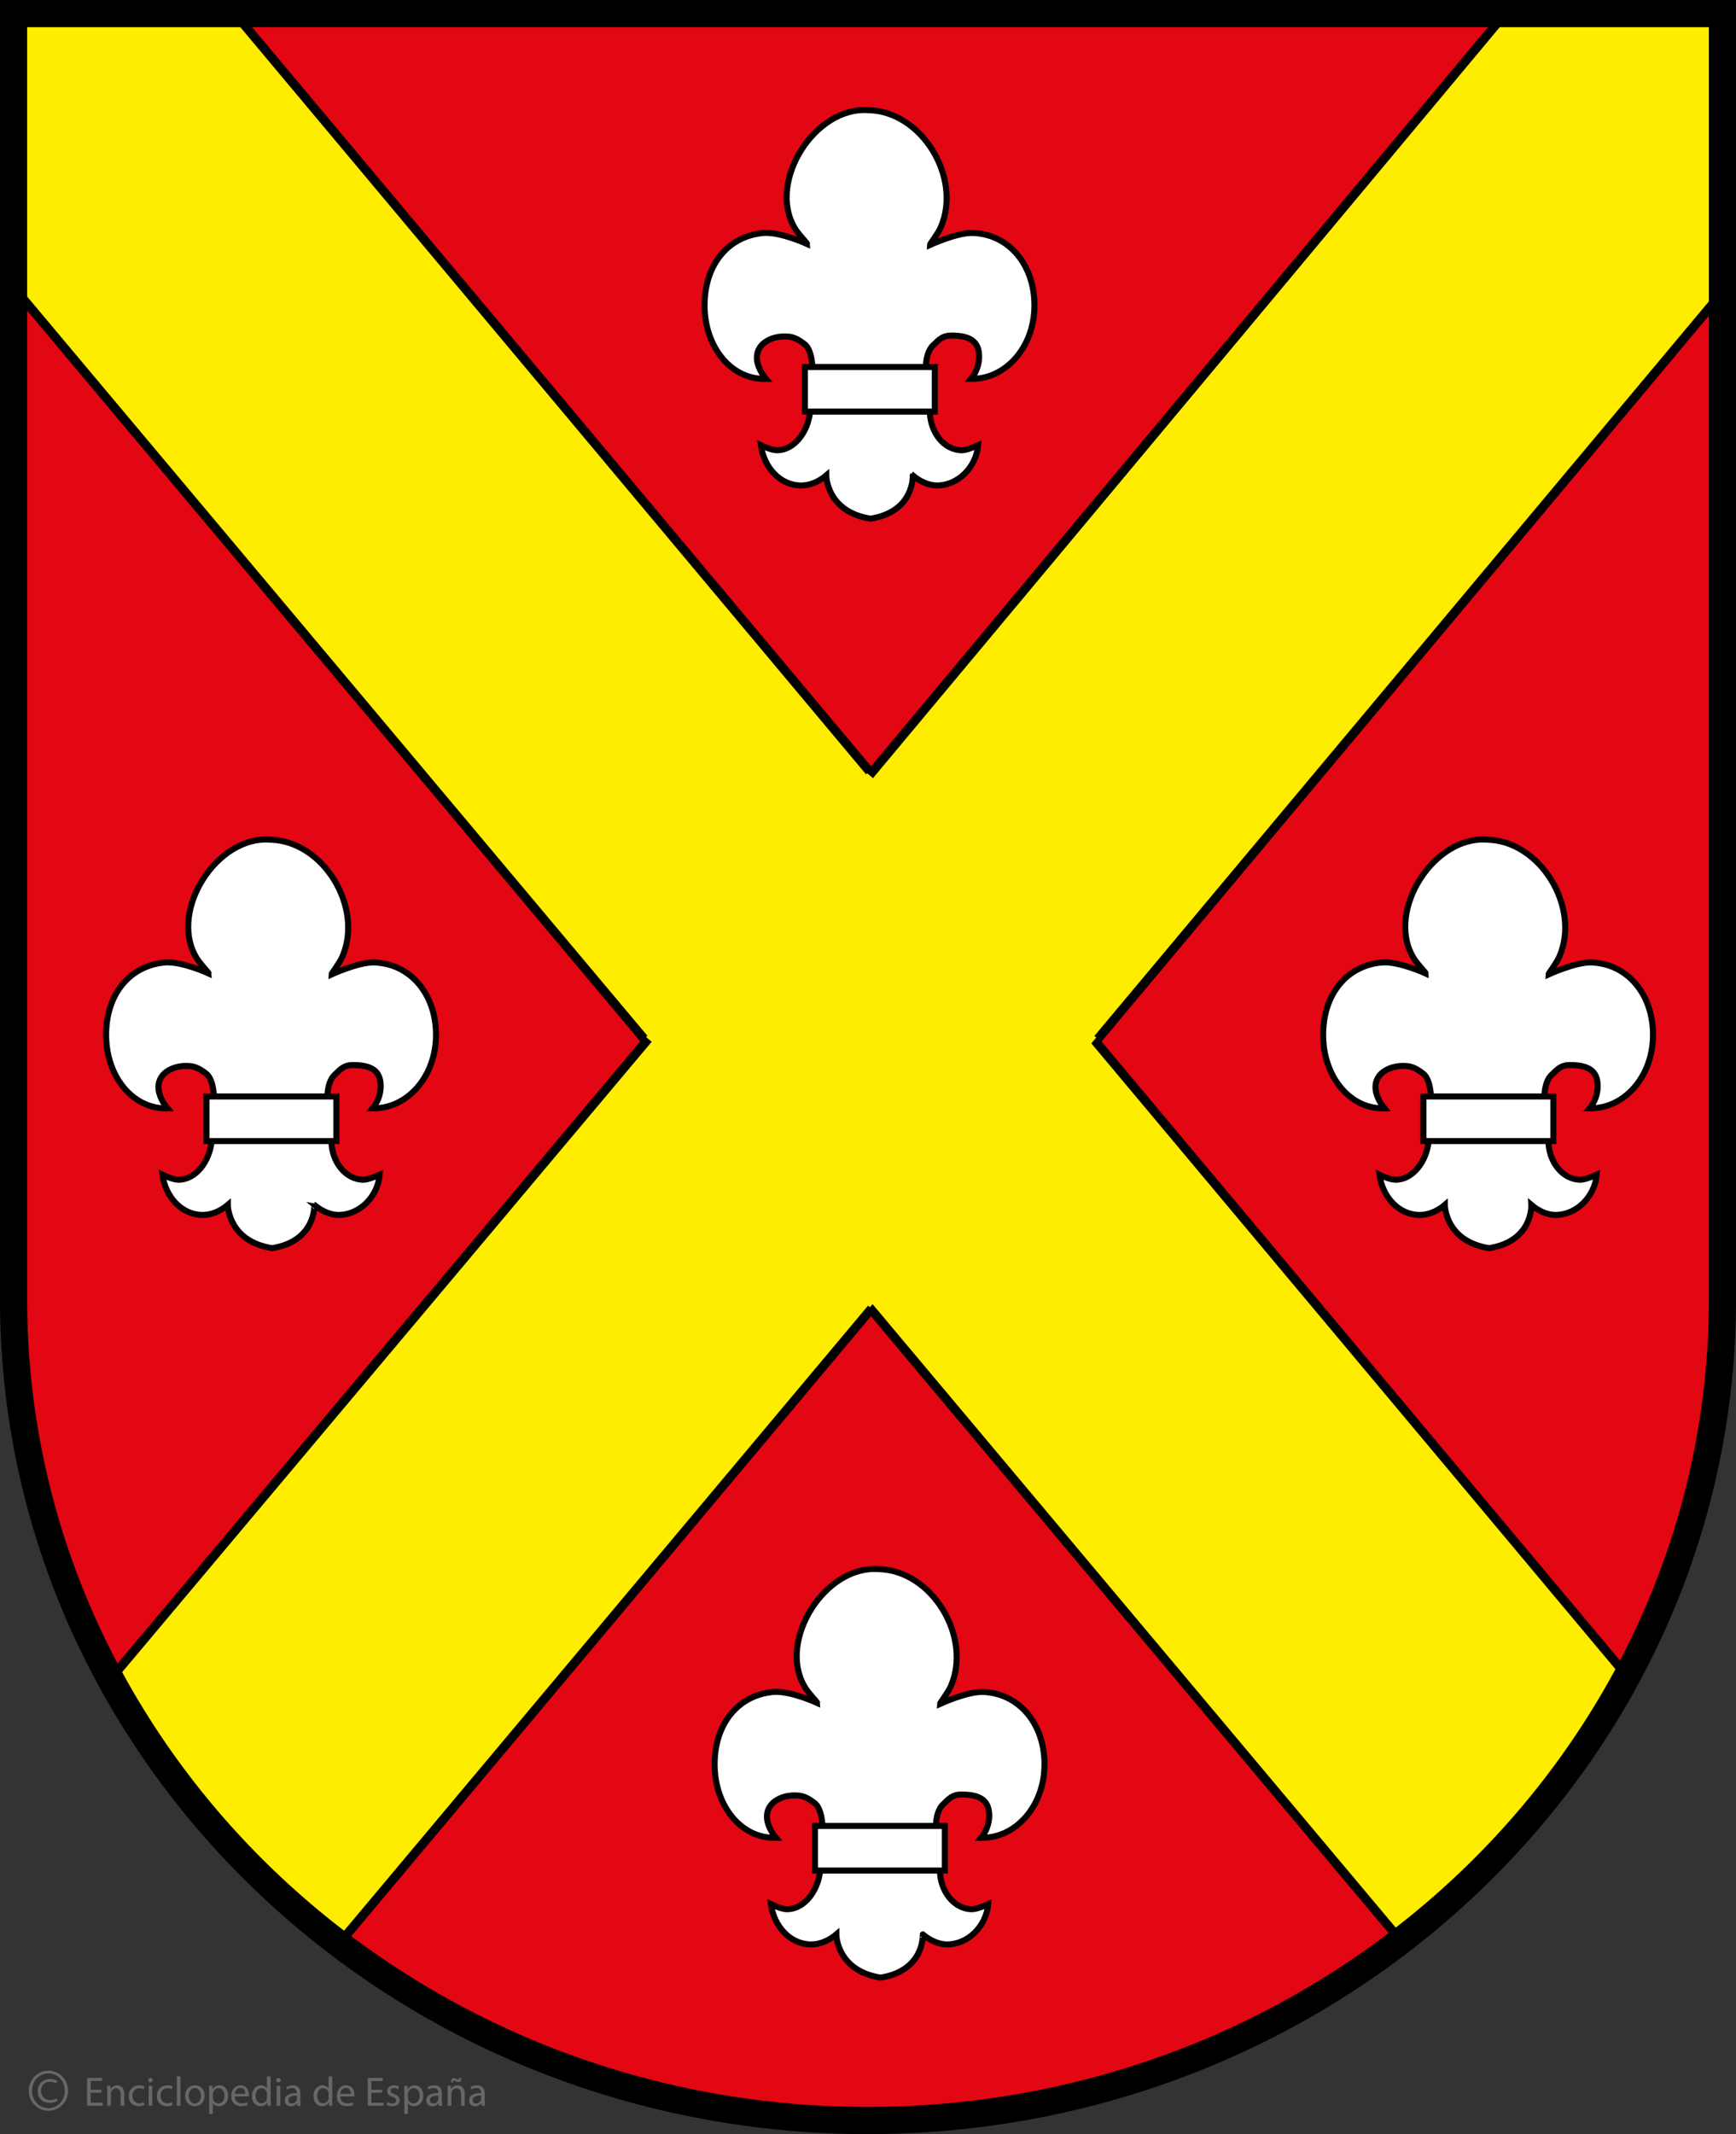
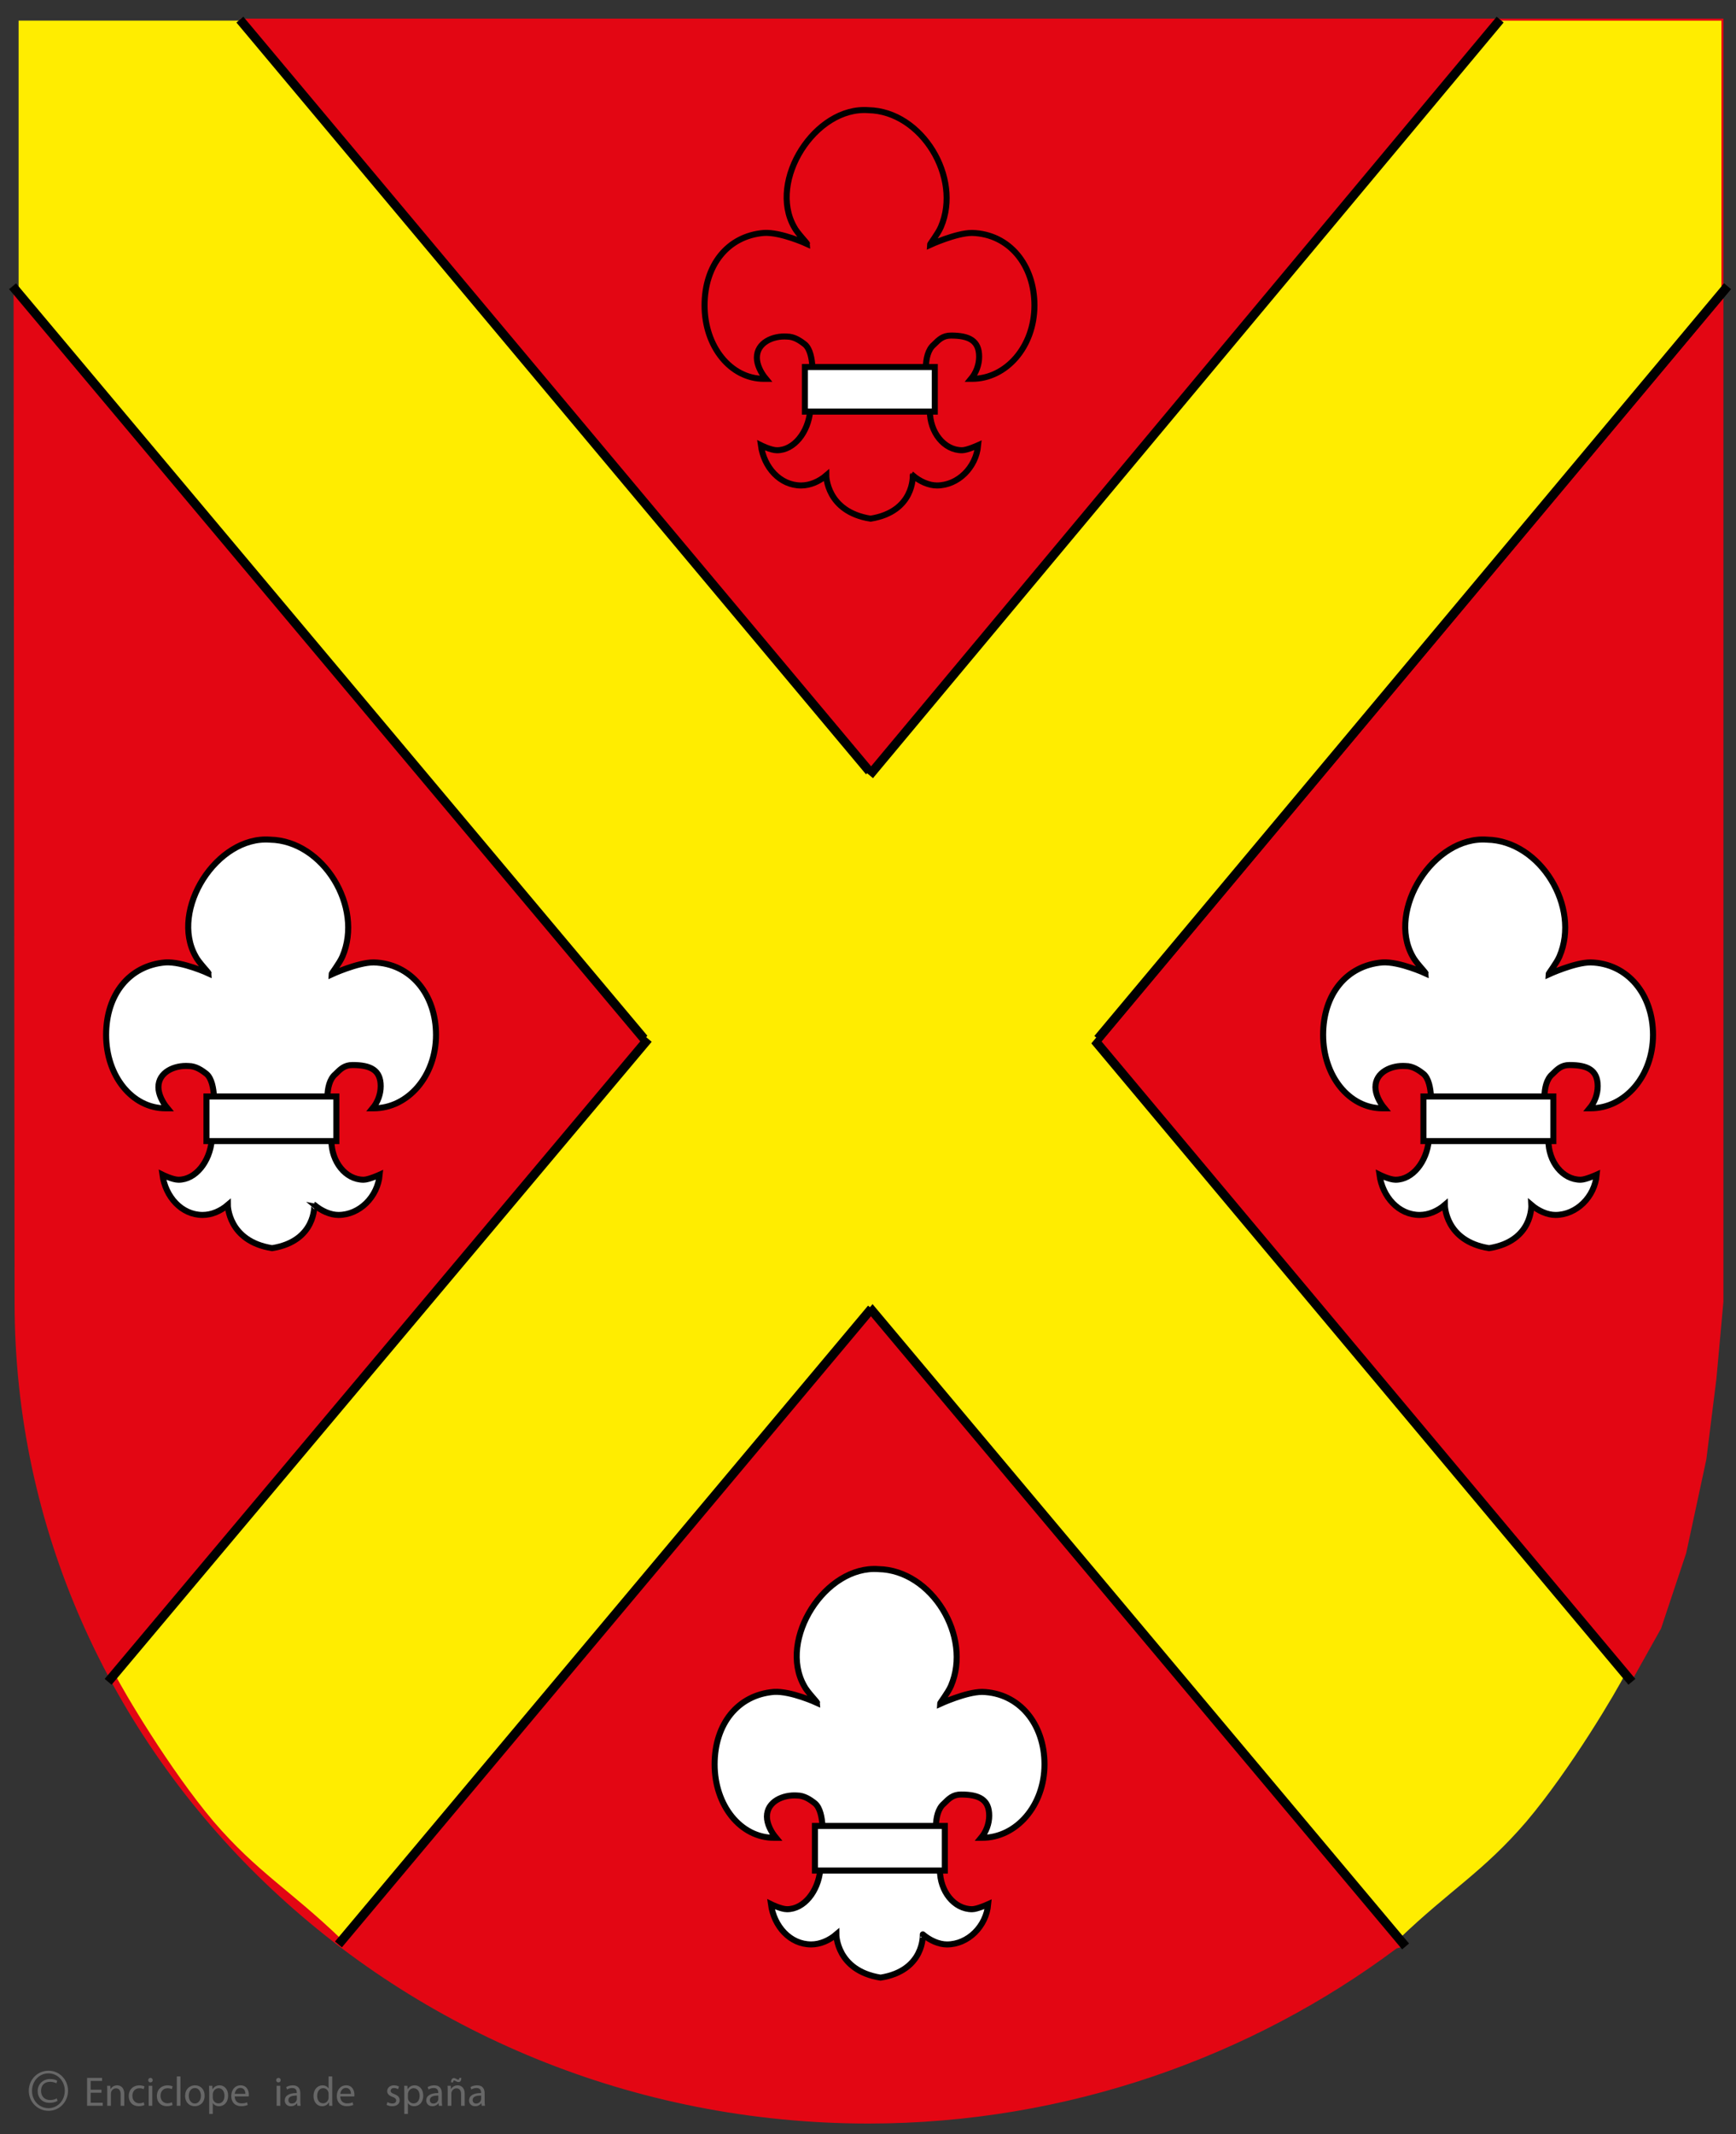
<svg xmlns="http://www.w3.org/2000/svg" version="1.0" id="Capa_1" x="0px" y="0px" width="172.6px" height="212.1px" viewBox="0 0 172.6 212.1" enable-background="new 0 0 172.6 212.1" xml:space="preserve">
  <rect x="0" y="0" width="172.6" height="212.1" fill="#333333" stroke="none" />
  <g>
    <path fill="#E30613" d="M139.85,193.35l-138.5-165l0.1,101.099c0,45,38.1,81.602,84.899,81.602c19.801,0,38.2-6.701,52.5-17.4   L139.85,193.35L139.85,193.35z" />
    <polygon fill="#E30613" points="162.35,166.85 23.85,1.85 171.35,1.85 171.35,129.35 170.65,137.051 169.65,145.051 167.65,154.35    165.15,161.85 165.15,161.85 162.35,166.85  " />
    <path fill="#FFED00" d="M24.25,2.15l137.4,164.1c-0.9,1.801-5.5,9.6-9.9,14.801c-4.3,5-7.6,6.799-12.6,11.6L1.85,29.05v-27h22.5   L24.25,2.15L24.25,2.15z" />
    <path fill="none" stroke="#000000" stroke-width="0.9" stroke-miterlimit="3.864" d="M23.85,1.95l138.4,165.2 M109.05,103.35   l62.7-74.9 M139.75,193.449L1.25,28.45 M139.75,193.449L1.25,28.45" />
    <path fill="#FFED00" d="M148.75,2.15l-137.4,164.1c0.9,1.801,5.5,9.6,9.9,14.801c4.3,5,7.6,6.799,12.6,11.6l137.3-163.6v-27h-22.5   L148.75,2.15L148.75,2.15z" />
    <path fill="none" stroke="#000000" stroke-width="0.9" stroke-miterlimit="3.864" d="M149.15,1.95l-62.7,75.1 M109.15,103.25   l62.6-74.8 M64.45,103.25l-53.7,63.9 M33.65,193.25l53-63.199" />
-     <path fill="none" stroke="#000000" stroke-width="2.7" stroke-miterlimit="3.864" d="M1.35,129.15V1.35h169.9v127.8   c0,45-38.1,81.6-85,81.6C39.45,210.75,1.35,174.15,1.35,129.15L1.35,129.15z" />
    <path fill="none" stroke="#000000" stroke-width="0.6" stroke-miterlimit="3.864" d="M77.75,36.85L77.75,36.85L77.75,36.85z" />
-     <path fill="#FFFFFF" d="M86.55,51.55c-4.4-0.7-4.4-4.3-4.4-4.3c-0.7,0.6-1.6,1-2.5,1c-2.1,0-3.7-1.8-4-4c0,0,1,0.5,1.6,0.5   c1.7,0,3.1-1.8,3.3-3.9l0.2-2.8l0,0c0,0,0.3-2.9-0.7-3.8c-0.5-0.4-1.1-0.8-1.8-0.8c-1.4-0.1-3,0.6-3,2.1c0,0.7,0.4,1.5,0.9,2.1   c0,0,0,0-0.2,0c-3.3,0-5.9-3.2-5.9-7.3c0-4,2.3-6.9,5.9-7.2c1.7-0.1,4.3,1.1,4.3,1.1c0-0.1-1-1.1-1.3-1.7   c-2.6-4.6,2.1-12,7.399-11.6c5.301,0.1,9.301,6.7,7.2,11.6c-0.3,0.7-1.1,1.7-1.1,1.8c0,0,2.6-1.2,4.2-1.2   c3.699,0.1,6.199,3.2,6.199,7.2c0,4.1-2.8,7.3-6.199,7.3H96.55c0.5-0.6,0.8-1.4,0.8-2.2c0-1.6-1-2.1-2.8-2.1   c-0.8,0-1.2,0.4-1.7,0.9c-1.199,1-0.699,3.7-0.699,3.8l0.3,2.8c0,2.1,1.399,3.9,3.2,3.9c0.5,0,1.6-0.5,1.6-0.5c-0.2,2.2-2,4-4.1,4   c-0.801,0-1.7-0.4-2.4-1C90.75,47.25,90.95,50.85,86.55,51.55L86.55,51.55z" />
    <path fill="none" stroke="#000000" stroke-width="0.6" stroke-miterlimit="3.864" d="M86.55,51.55c-4.4-0.7-4.4-4.3-4.4-4.3   c-0.7,0.6-1.6,1-2.5,1c-2.1,0-3.7-1.8-4-4c0,0,1,0.5,1.6,0.5c1.7,0,3.1-1.8,3.3-3.9l0.2-2.8l0,0c0,0,0.3-2.9-0.7-3.8   c-0.5-0.4-1.1-0.8-1.8-0.8c-1.4-0.1-3,0.6-3,2.1c0,0.7,0.4,1.5,0.9,2.1c0,0,0,0-0.2,0c-3.3,0-5.9-3.2-5.9-7.3c0-4,2.3-6.9,5.9-7.2   c1.7-0.1,4.3,1.1,4.3,1.1c0-0.1-1-1.1-1.3-1.7c-2.6-4.6,2.1-12,7.399-11.6c5.301,0.1,9.301,6.7,7.2,11.6c-0.3,0.7-1.1,1.7-1.1,1.8   c0,0,2.6-1.2,4.2-1.2c3.699,0.1,6.199,3.2,6.199,7.2c0,4.1-2.8,7.3-6.199,7.3H96.55c0.5-0.6,0.8-1.4,0.8-2.2c0-1.6-1-2.1-2.8-2.1   c-0.8,0-1.2,0.4-1.7,0.9c-1.199,1-0.699,3.7-0.699,3.8l0.3,2.8c0,2.1,1.399,3.9,3.2,3.9c0.5,0,1.6-0.5,1.6-0.5c-0.2,2.2-2,4-4.1,4   c-0.801,0-1.7-0.4-2.4-1C90.75,47.25,90.95,50.85,86.55,51.55L86.55,51.55z" />
    <polygon fill="#FFFFFF" points="80.025,36.475 92.94,36.475 92.94,40.908 80.025,40.908 80.025,36.475  " />
    <path fill="none" stroke="#000000" stroke-width="0.6" stroke-miterlimit="3.864" d="M80.025,36.475H92.94v4.433H80.025V36.475   L80.025,36.475z M78.75,181.85L78.75,181.85L78.75,181.85z" />
    <path fill="#FFFFFF" d="M87.55,196.551c-4.4-0.701-4.4-4.301-4.4-4.301c-0.7,0.6-1.6,1-2.5,1c-2.1,0-3.7-1.801-4-4   c0,0,1,0.5,1.6,0.5c1.7,0,3.1-1.801,3.3-3.9l0.2-2.799l0,0c0,0,0.3-2.9-0.7-3.801c-0.5-0.4-1.1-0.801-1.8-0.801   c-1.4-0.1-3,0.602-3,2.102c0,0.699,0.4,1.5,0.9,2.1c0,0,0,0-0.2,0c-3.3,0-5.9-3.201-5.9-7.301c0-4,2.3-6.9,5.9-7.199   c1.7-0.1,4.3,1.1,4.3,1.1c0-0.1-1-1.1-1.3-1.699c-2.6-4.602,2.1-12,7.399-11.602c5.301,0.102,9.301,6.701,7.2,11.602   c-0.3,0.699-1.1,1.699-1.1,1.799c0,0,2.6-1.199,4.2-1.199c3.699,0.1,6.199,3.199,6.199,7.199c0,4.1-2.8,7.301-6.199,7.301H97.55   c0.5-0.6,0.8-1.4,0.8-2.201c0-1.6-1-2.1-2.8-2.1c-0.8,0-1.2,0.4-1.7,0.9c-1.199,1-0.699,3.699-0.699,3.801l0.3,2.799   c0,2.1,1.399,3.9,3.2,3.9c0.5,0,1.6-0.5,1.6-0.5c-0.2,2.199-2,4-4.1,4c-0.801,0-1.7-0.4-2.4-1   C91.75,192.25,91.95,195.85,87.55,196.551L87.55,196.551z" />
    <path fill="none" stroke="#000000" stroke-width="0.6" stroke-miterlimit="3.864" d="M87.55,196.551   c-4.4-0.701-4.4-4.301-4.4-4.301c-0.7,0.6-1.6,1-2.5,1c-2.1,0-3.7-1.801-4-4c0,0,1,0.5,1.6,0.5c1.7,0,3.1-1.801,3.3-3.9l0.2-2.799   l0,0c0,0,0.3-2.9-0.7-3.801c-0.5-0.4-1.1-0.801-1.8-0.801c-1.4-0.1-3,0.602-3,2.102c0,0.699,0.4,1.5,0.9,2.1c0,0,0,0-0.2,0   c-3.3,0-5.9-3.201-5.9-7.301c0-4,2.3-6.9,5.9-7.199c1.7-0.1,4.3,1.1,4.3,1.1c0-0.1-1-1.1-1.3-1.699c-2.6-4.602,2.1-12,7.399-11.602   c5.301,0.102,9.301,6.701,7.2,11.602c-0.3,0.699-1.1,1.699-1.1,1.799c0,0,2.6-1.199,4.2-1.199c3.699,0.1,6.199,3.199,6.199,7.199   c0,4.1-2.8,7.301-6.199,7.301H97.55c0.5-0.6,0.8-1.4,0.8-2.201c0-1.6-1-2.1-2.8-2.1c-0.8,0-1.2,0.4-1.7,0.9   c-1.199,1-0.699,3.699-0.699,3.801l0.3,2.799c0,2.1,1.399,3.9,3.2,3.9c0.5,0,1.6-0.5,1.6-0.5c-0.2,2.199-2,4-4.1,4   c-0.801,0-1.7-0.4-2.4-1C91.75,192.25,91.95,195.85,87.55,196.551L87.55,196.551z" />
    <polygon fill="#FFFFFF" points="81.025,181.475 93.94,181.475 93.94,185.908 81.025,185.908 81.025,181.475  " />
    <path fill="none" stroke="#000000" stroke-width="0.6" stroke-miterlimit="3.864" d="M81.025,181.475H93.94v4.434H81.025V181.475   L81.025,181.475z M18.25,109.35L18.25,109.35L18.25,109.35z" />
    <path fill="#FFFFFF" d="M27.05,124.051c-4.4-0.701-4.4-4.301-4.4-4.301c-0.7,0.6-1.6,1-2.5,1c-2.1,0-3.7-1.801-4-4   c0,0,1,0.5,1.6,0.5c1.7,0,3.1-1.801,3.3-3.9l0.2-2.799l0,0c0,0,0.3-2.9-0.7-3.801c-0.5-0.4-1.1-0.801-1.8-0.801   c-1.4-0.1-3,0.602-3,2.102c0,0.699,0.4,1.5,0.9,2.1c0,0,0,0-0.2,0c-3.3,0-5.9-3.201-5.9-7.3c0-4,2.3-6.9,5.9-7.2   c1.7-0.1,4.3,1.1,4.3,1.1c0-0.1-1-1.1-1.3-1.7c-2.6-4.6,2.1-12,7.4-11.6c5.3,0.1,9.3,6.7,7.2,11.6c-0.3,0.7-1.1,1.7-1.1,1.8   c0,0,2.6-1.2,4.2-1.2c3.7,0.1,6.2,3.2,6.2,7.2c0,4.099-2.8,7.3-6.2,7.3h-0.1c0.5-0.6,0.8-1.4,0.8-2.201c0-1.6-1-2.1-2.8-2.1   c-0.8,0-1.2,0.4-1.7,0.9c-1.2,1-0.7,3.699-0.7,3.801l0.3,2.799c0,2.1,1.4,3.9,3.2,3.9c0.5,0,1.6-0.5,1.6-0.5c-0.2,2.199-2,4-4.1,4   c-0.8,0-1.7-0.4-2.4-1C31.25,119.75,31.45,123.35,27.05,124.051L27.05,124.051z" />
    <path fill="none" stroke="#000000" stroke-width="0.6" stroke-miterlimit="3.864" d="M27.05,124.051   c-4.4-0.701-4.4-4.301-4.4-4.301c-0.7,0.6-1.6,1-2.5,1c-2.1,0-3.7-1.801-4-4c0,0,1,0.5,1.6,0.5c1.7,0,3.1-1.801,3.3-3.9l0.2-2.799   l0,0c0,0,0.3-2.9-0.7-3.801c-0.5-0.4-1.1-0.801-1.8-0.801c-1.4-0.1-3,0.602-3,2.102c0,0.699,0.4,1.5,0.9,2.1c0,0,0,0-0.2,0   c-3.3,0-5.9-3.201-5.9-7.3c0-4,2.3-6.9,5.9-7.2c1.7-0.1,4.3,1.1,4.3,1.1c0-0.1-1-1.1-1.3-1.7c-2.6-4.6,2.1-12,7.4-11.6   c5.3,0.1,9.3,6.7,7.2,11.6c-0.3,0.7-1.1,1.7-1.1,1.8c0,0,2.6-1.2,4.2-1.2c3.7,0.1,6.2,3.2,6.2,7.2c0,4.099-2.8,7.3-6.2,7.3h-0.1   c0.5-0.6,0.8-1.4,0.8-2.201c0-1.6-1-2.1-2.8-2.1c-0.8,0-1.2,0.4-1.7,0.9c-1.2,1-0.7,3.699-0.7,3.801l0.3,2.799   c0,2.1,1.4,3.9,3.2,3.9c0.5,0,1.6-0.5,1.6-0.5c-0.2,2.199-2,4-4.1,4c-0.8,0-1.7-0.4-2.4-1C31.25,119.75,31.45,123.35,27.05,124.051   L27.05,124.051z" />
    <polygon fill="#FFFFFF" points="20.525,108.975 33.441,108.975 33.441,113.408 20.525,113.408 20.525,108.975  " />
    <path fill="none" stroke="#000000" stroke-width="0.6" stroke-miterlimit="3.864" d="M20.525,108.975h12.916v4.434H20.525V108.975   L20.525,108.975z M139.25,109.35L139.25,109.35L139.25,109.35z" />
    <path fill="#FFFFFF" d="M148.05,124.051c-4.399-0.701-4.399-4.301-4.399-4.301c-0.7,0.6-1.601,1-2.5,1c-2.101,0-3.7-1.801-4-4   c0,0,1,0.5,1.6,0.5c1.7,0,3.1-1.801,3.3-3.9l0.2-2.799l0,0c0,0,0.3-2.9-0.7-3.801c-0.5-0.4-1.1-0.801-1.8-0.801   c-1.4-0.1-3,0.602-3,2.102c0,0.699,0.4,1.5,0.9,2.1c0,0,0,0-0.2,0c-3.3,0-5.9-3.201-5.9-7.3c0-4,2.3-6.9,5.9-7.2   c1.7-0.1,4.3,1.1,4.3,1.1c0-0.1-1-1.1-1.3-1.7c-2.601-4.6,2.1-12,7.399-11.6c5.301,0.1,9.301,6.7,7.2,11.6   c-0.3,0.7-1.1,1.7-1.1,1.8c0,0,2.6-1.2,4.2-1.2c3.699,0.1,6.199,3.2,6.199,7.2c0,4.099-2.8,7.3-6.199,7.3h-0.101   c0.5-0.6,0.8-1.4,0.8-2.201c0-1.6-1-2.1-2.8-2.1c-0.8,0-1.2,0.4-1.7,0.9c-1.199,1-0.699,3.699-0.699,3.801l0.3,2.799   c0,2.1,1.399,3.9,3.2,3.9c0.5,0,1.6-0.5,1.6-0.5c-0.2,2.199-2,4-4.1,4c-0.801,0-1.7-0.4-2.4-1   C152.25,119.75,152.45,123.35,148.05,124.051L148.05,124.051z" />
    <path fill="none" stroke="#000000" stroke-width="0.6" stroke-miterlimit="3.864" d="M148.05,124.051   c-4.399-0.701-4.399-4.301-4.399-4.301c-0.7,0.6-1.601,1-2.5,1c-2.101,0-3.7-1.801-4-4c0,0,1,0.5,1.6,0.5c1.7,0,3.1-1.801,3.3-3.9   l0.2-2.799l0,0c0,0,0.3-2.9-0.7-3.801c-0.5-0.4-1.1-0.801-1.8-0.801c-1.4-0.1-3,0.602-3,2.102c0,0.699,0.4,1.5,0.9,2.1   c0,0,0,0-0.2,0c-3.3,0-5.9-3.201-5.9-7.3c0-4,2.3-6.9,5.9-7.2c1.7-0.1,4.3,1.1,4.3,1.1c0-0.1-1-1.1-1.3-1.7   c-2.601-4.6,2.1-12,7.399-11.6c5.301,0.1,9.301,6.7,7.2,11.6c-0.3,0.7-1.1,1.7-1.1,1.8c0,0,2.6-1.2,4.2-1.2   c3.699,0.1,6.199,3.2,6.199,7.2c0,4.099-2.8,7.3-6.199,7.3h-0.101c0.5-0.6,0.8-1.4,0.8-2.201c0-1.6-1-2.1-2.8-2.1   c-0.8,0-1.2,0.4-1.7,0.9c-1.199,1-0.699,3.699-0.699,3.801l0.3,2.799c0,2.1,1.399,3.9,3.2,3.9c0.5,0,1.6-0.5,1.6-0.5   c-0.2,2.199-2,4-4.1,4c-0.801,0-1.7-0.4-2.4-1C152.25,119.75,152.45,123.35,148.05,124.051L148.05,124.051z" />
    <polygon fill="#FFFFFF" points="141.525,108.975 154.44,108.975 154.44,113.408 141.525,113.408 141.525,108.975  " />
    <polygon fill="none" stroke="#000000" stroke-width="0.6" stroke-miterlimit="3.864" points="141.525,108.975 154.44,108.975    154.44,113.408 141.525,113.408 141.525,108.975  " />
  </g>
  <g>
    <g>
      <path fill="#676767" d="M10.09,207.988H9.014v0.998h1.199v0.3H8.657v-2.767h1.494v0.298H9.014v0.876h1.076V207.988z" />
      <path fill="#676767" d="M10.664,207.837c0-0.206-0.004-0.374-0.017-0.538h0.32l0.021,0.328h0.008    c0.099-0.189,0.329-0.373,0.657-0.373c0.275,0,0.703,0.164,0.703,0.845v1.188h-0.362v-1.146c0-0.32-0.119-0.588-0.46-0.588    c-0.238,0-0.423,0.169-0.485,0.37c-0.016,0.045-0.024,0.106-0.024,0.168v1.195h-0.361V207.837z" />
      <path fill="#676767" d="M14.358,209.212c-0.094,0.049-0.305,0.116-0.571,0.116c-0.6,0-0.989-0.407-0.989-1.016    c0-0.611,0.418-1.055,1.067-1.055c0.213,0,0.402,0.054,0.5,0.104l-0.081,0.277c-0.087-0.048-0.222-0.094-0.419-0.094    c-0.456,0-0.702,0.337-0.702,0.752c0,0.46,0.295,0.742,0.689,0.742c0.206,0,0.34-0.053,0.443-0.098L14.358,209.212z" />
      <path fill="#676767" d="M15.182,206.74c0.004,0.124-0.086,0.222-0.23,0.222c-0.127,0-0.218-0.098-0.218-0.222    c0-0.127,0.094-0.226,0.226-0.226C15.096,206.515,15.182,206.613,15.182,206.74z M14.78,209.286v-1.987h0.361v1.987H14.78z" />
      <path fill="#676767" d="M17.157,209.212c-0.095,0.049-0.304,0.116-0.571,0.116c-0.6,0-0.99-0.407-0.99-1.016    c0-0.611,0.419-1.055,1.067-1.055c0.214,0,0.403,0.054,0.501,0.104l-0.083,0.277c-0.086-0.048-0.222-0.094-0.419-0.094    c-0.456,0-0.702,0.337-0.702,0.752c0,0.46,0.295,0.742,0.69,0.742c0.205,0,0.341-0.053,0.443-0.098L17.157,209.212z" />
      <path fill="#676767" d="M17.579,206.371h0.362v2.915h-0.362V206.371z" />
      <path fill="#676767" d="M20.346,208.276c0,0.733-0.509,1.055-0.989,1.055c-0.538,0-0.953-0.394-0.953-1.021    c0-0.666,0.435-1.056,0.985-1.056C19.959,207.254,20.346,207.669,20.346,208.276z M18.769,208.297    c0,0.436,0.251,0.764,0.604,0.764c0.345,0,0.604-0.325,0.604-0.772c0-0.336-0.168-0.765-0.596-0.765    C18.954,207.523,18.769,207.919,18.769,208.297z" />
      <path fill="#676767" d="M20.8,207.947c0-0.254-0.008-0.46-0.016-0.648h0.325l0.016,0.34h0.009c0.147-0.24,0.381-0.385,0.706-0.385    c0.48,0,0.842,0.406,0.842,1.01c0,0.715-0.436,1.067-0.904,1.067c-0.263,0-0.492-0.115-0.612-0.311h-0.008v1.079H20.8V207.947z     M21.157,208.478c0,0.054,0.008,0.102,0.017,0.148c0.065,0.25,0.284,0.423,0.542,0.423c0.381,0,0.603-0.313,0.603-0.769    c0-0.398-0.209-0.739-0.591-0.739c-0.246,0-0.476,0.177-0.546,0.447c-0.012,0.045-0.025,0.099-0.025,0.148V208.478z" />
      <path fill="#676767" d="M23.336,208.358c0.008,0.489,0.32,0.69,0.682,0.69c0.259,0,0.415-0.046,0.55-0.104l0.062,0.258    c-0.127,0.058-0.345,0.125-0.661,0.125c-0.611,0-0.977-0.402-0.977-1.003c0-0.599,0.353-1.071,0.932-1.071    c0.648,0,0.821,0.57,0.821,0.936c0,0.074-0.008,0.132-0.012,0.169H23.336z M24.396,208.099c0.004-0.23-0.094-0.586-0.5-0.586    c-0.366,0-0.526,0.337-0.555,0.586H24.396z" />
-       <path fill="#676767" d="M26.908,206.371v2.401c0,0.177,0.003,0.378,0.016,0.514H26.6l-0.017-0.345h-0.008    c-0.111,0.223-0.354,0.39-0.678,0.39c-0.48,0-0.85-0.405-0.85-1.01c-0.004-0.661,0.406-1.067,0.891-1.067    c0.304,0,0.508,0.145,0.6,0.304h0.008v-1.187H26.908z M26.546,208.107c0-0.046-0.004-0.106-0.017-0.151    c-0.053-0.229-0.25-0.419-0.521-0.419c-0.374,0-0.596,0.329-0.596,0.768c0,0.402,0.197,0.734,0.587,0.734    c0.242,0,0.464-0.159,0.529-0.431c0.013-0.049,0.017-0.098,0.017-0.155V208.107z" />
      <path fill="#676767" d="M27.908,206.74c0.004,0.124-0.086,0.222-0.23,0.222c-0.127,0-0.217-0.098-0.217-0.222    c0-0.127,0.094-0.226,0.226-0.226C27.822,206.515,27.908,206.613,27.908,206.74z M27.506,209.286v-1.987h0.361v1.987H27.506z" />
      <path fill="#676767" d="M29.566,209.286l-0.028-0.25h-0.013c-0.111,0.156-0.324,0.295-0.607,0.295    c-0.402,0-0.607-0.282-0.607-0.57c0-0.48,0.427-0.743,1.195-0.739v-0.041c0-0.165-0.047-0.46-0.453-0.46    c-0.184,0-0.377,0.058-0.517,0.148l-0.083-0.239c0.166-0.105,0.403-0.176,0.654-0.176c0.607,0,0.755,0.415,0.755,0.813v0.743    c0,0.172,0.008,0.341,0.032,0.477H29.566z M29.514,208.272c-0.395-0.009-0.842,0.062-0.842,0.447c0,0.233,0.156,0.345,0.34,0.345    c0.259,0,0.424-0.164,0.48-0.332c0.014-0.038,0.021-0.078,0.021-0.115V208.272z" />
      <path fill="#676767" d="M33.031,206.371v2.401c0,0.177,0.004,0.378,0.016,0.514h-0.324l-0.016-0.345h-0.009    c-0.11,0.223-0.354,0.39-0.678,0.39c-0.48,0-0.851-0.405-0.851-1.01c-0.004-0.661,0.406-1.067,0.893-1.067    c0.303,0,0.508,0.145,0.599,0.304h0.009v-1.187H33.031z M32.67,208.107c0-0.046-0.004-0.106-0.018-0.151    c-0.053-0.229-0.25-0.419-0.521-0.419c-0.373,0-0.595,0.329-0.595,0.768c0,0.402,0.196,0.734,0.587,0.734    c0.242,0,0.465-0.159,0.529-0.431c0.014-0.049,0.018-0.098,0.018-0.155V208.107z" />
      <path fill="#676767" d="M33.83,208.358c0.008,0.489,0.32,0.69,0.682,0.69c0.259,0,0.414-0.046,0.551-0.104l0.061,0.258    c-0.127,0.058-0.345,0.125-0.66,0.125c-0.611,0-0.978-0.402-0.978-1.003c0-0.599,0.353-1.071,0.932-1.071    c0.649,0,0.821,0.57,0.821,0.936c0,0.074-0.008,0.132-0.013,0.169H33.83z M34.89,208.099c0.004-0.23-0.095-0.586-0.501-0.586    c-0.366,0-0.525,0.337-0.555,0.586H34.89z" />
-       <path fill="#676767" d="M38,207.988h-1.076v0.998h1.199v0.3h-1.556v-2.767h1.494v0.298h-1.138v0.876H38V207.988z" />
      <path fill="#676767" d="M38.524,208.917c0.106,0.069,0.296,0.143,0.477,0.143c0.263,0,0.386-0.131,0.386-0.295    c0-0.173-0.102-0.267-0.369-0.365c-0.357-0.127-0.525-0.325-0.525-0.563c0-0.32,0.258-0.583,0.686-0.583    c0.201,0,0.377,0.058,0.488,0.123l-0.09,0.262c-0.078-0.048-0.223-0.115-0.407-0.115c-0.214,0-0.332,0.125-0.332,0.272    c0,0.163,0.118,0.237,0.378,0.336c0.345,0.132,0.521,0.304,0.521,0.601c0,0.349-0.271,0.596-0.744,0.596    c-0.217,0-0.418-0.055-0.559-0.136L38.524,208.917z" />
      <path fill="#676767" d="M40.199,207.947c0-0.254-0.008-0.46-0.017-0.648h0.324l0.017,0.34h0.008    c0.148-0.241,0.383-0.385,0.706-0.385c0.481,0,0.843,0.406,0.843,1.01c0,0.715-0.436,1.067-0.904,1.067    c-0.262,0-0.492-0.115-0.611-0.311h-0.008v1.079h-0.357V207.947z M40.557,208.478c0,0.054,0.008,0.102,0.016,0.147    c0.066,0.251,0.283,0.424,0.543,0.424c0.382,0,0.604-0.313,0.604-0.769c0-0.398-0.21-0.739-0.592-0.739    c-0.246,0-0.477,0.177-0.547,0.447c-0.012,0.045-0.023,0.099-0.023,0.148V208.478z" />
      <path fill="#676767" d="M43.635,209.286l-0.029-0.25h-0.012c-0.111,0.156-0.324,0.295-0.607,0.295    c-0.403,0-0.608-0.282-0.608-0.57c0-0.48,0.427-0.743,1.195-0.739v-0.041c0-0.165-0.046-0.46-0.452-0.46    c-0.185,0-0.377,0.058-0.518,0.148l-0.082-0.239c0.164-0.105,0.402-0.176,0.653-0.176c0.607,0,0.755,0.415,0.755,0.813v0.743    c0,0.172,0.009,0.341,0.033,0.477H43.635z M43.581,208.272c-0.394-0.009-0.841,0.061-0.841,0.447c0,0.233,0.155,0.345,0.34,0.345    c0.259,0,0.423-0.164,0.48-0.332c0.013-0.038,0.021-0.078,0.021-0.115V208.272z" />
      <path fill="#676767" d="M44.512,207.837c0-0.206-0.004-0.374-0.016-0.538h0.32l0.02,0.328h0.01    c0.098-0.189,0.328-0.373,0.655-0.373c0.276,0,0.702,0.164,0.702,0.845v1.188h-0.36v-1.146c0-0.32-0.119-0.588-0.46-0.588    c-0.238,0-0.423,0.169-0.484,0.37c-0.018,0.045-0.025,0.106-0.025,0.168v1.195h-0.361V207.837z M44.849,206.958    c-0.008-0.268,0.103-0.428,0.28-0.428c0.09,0,0.159,0.037,0.254,0.092c0.065,0.036,0.123,0.068,0.172,0.068    c0.066,0,0.107-0.036,0.115-0.176h0.193c0.004,0.274-0.09,0.415-0.283,0.415c-0.087,0-0.164-0.038-0.25-0.083    c-0.083-0.049-0.129-0.073-0.178-0.073c-0.065,0-0.098,0.069-0.105,0.185H44.849z" />
      <path fill="#676767" d="M47.891,209.286l-0.029-0.25H47.85c-0.111,0.156-0.325,0.295-0.607,0.295c-0.404,0-0.608-0.282-0.608-0.57    c0-0.48,0.427-0.743,1.195-0.739v-0.041c0-0.165-0.046-0.46-0.452-0.46c-0.186,0-0.377,0.058-0.518,0.148l-0.082-0.239    c0.164-0.105,0.402-0.176,0.653-0.176c0.608,0,0.755,0.415,0.755,0.813v0.743c0,0.172,0.008,0.341,0.033,0.477H47.891z     M47.838,208.272c-0.395-0.009-0.844,0.061-0.844,0.447c0,0.233,0.157,0.345,0.342,0.345c0.258,0,0.423-0.164,0.48-0.332    c0.013-0.038,0.021-0.078,0.021-0.115V208.272z" />
    </g>
    <g>
      <path fill="#676767" d="M6.764,207.787c0,1.11-0.852,1.999-1.942,1.999c-1.096,0-1.961-0.889-1.961-1.999    c0-1.097,0.865-1.987,1.961-1.987C5.912,205.8,6.764,206.69,6.764,207.787z M3.184,207.807c0,0.962,0.709,1.716,1.638,1.716    c0.909,0,1.619-0.754,1.619-1.735c0-0.961-0.709-1.723-1.619-1.723C3.893,206.064,3.184,206.826,3.184,207.807z M5.608,207.052    c-0.083-0.044-0.322-0.148-0.625-0.148c-0.606,0-0.902,0.387-0.902,0.903c0,0.503,0.316,0.909,0.909,0.909    c0.258,0,0.503-0.071,0.651-0.168l0.078,0.245c-0.226,0.148-0.522,0.2-0.793,0.2c-0.748,0-1.18-0.516-1.18-1.168    c0-0.735,0.581-1.199,1.232-1.199c0.335,0,0.625,0.098,0.71,0.175L5.608,207.052z" />
    </g>
  </g>
</svg>